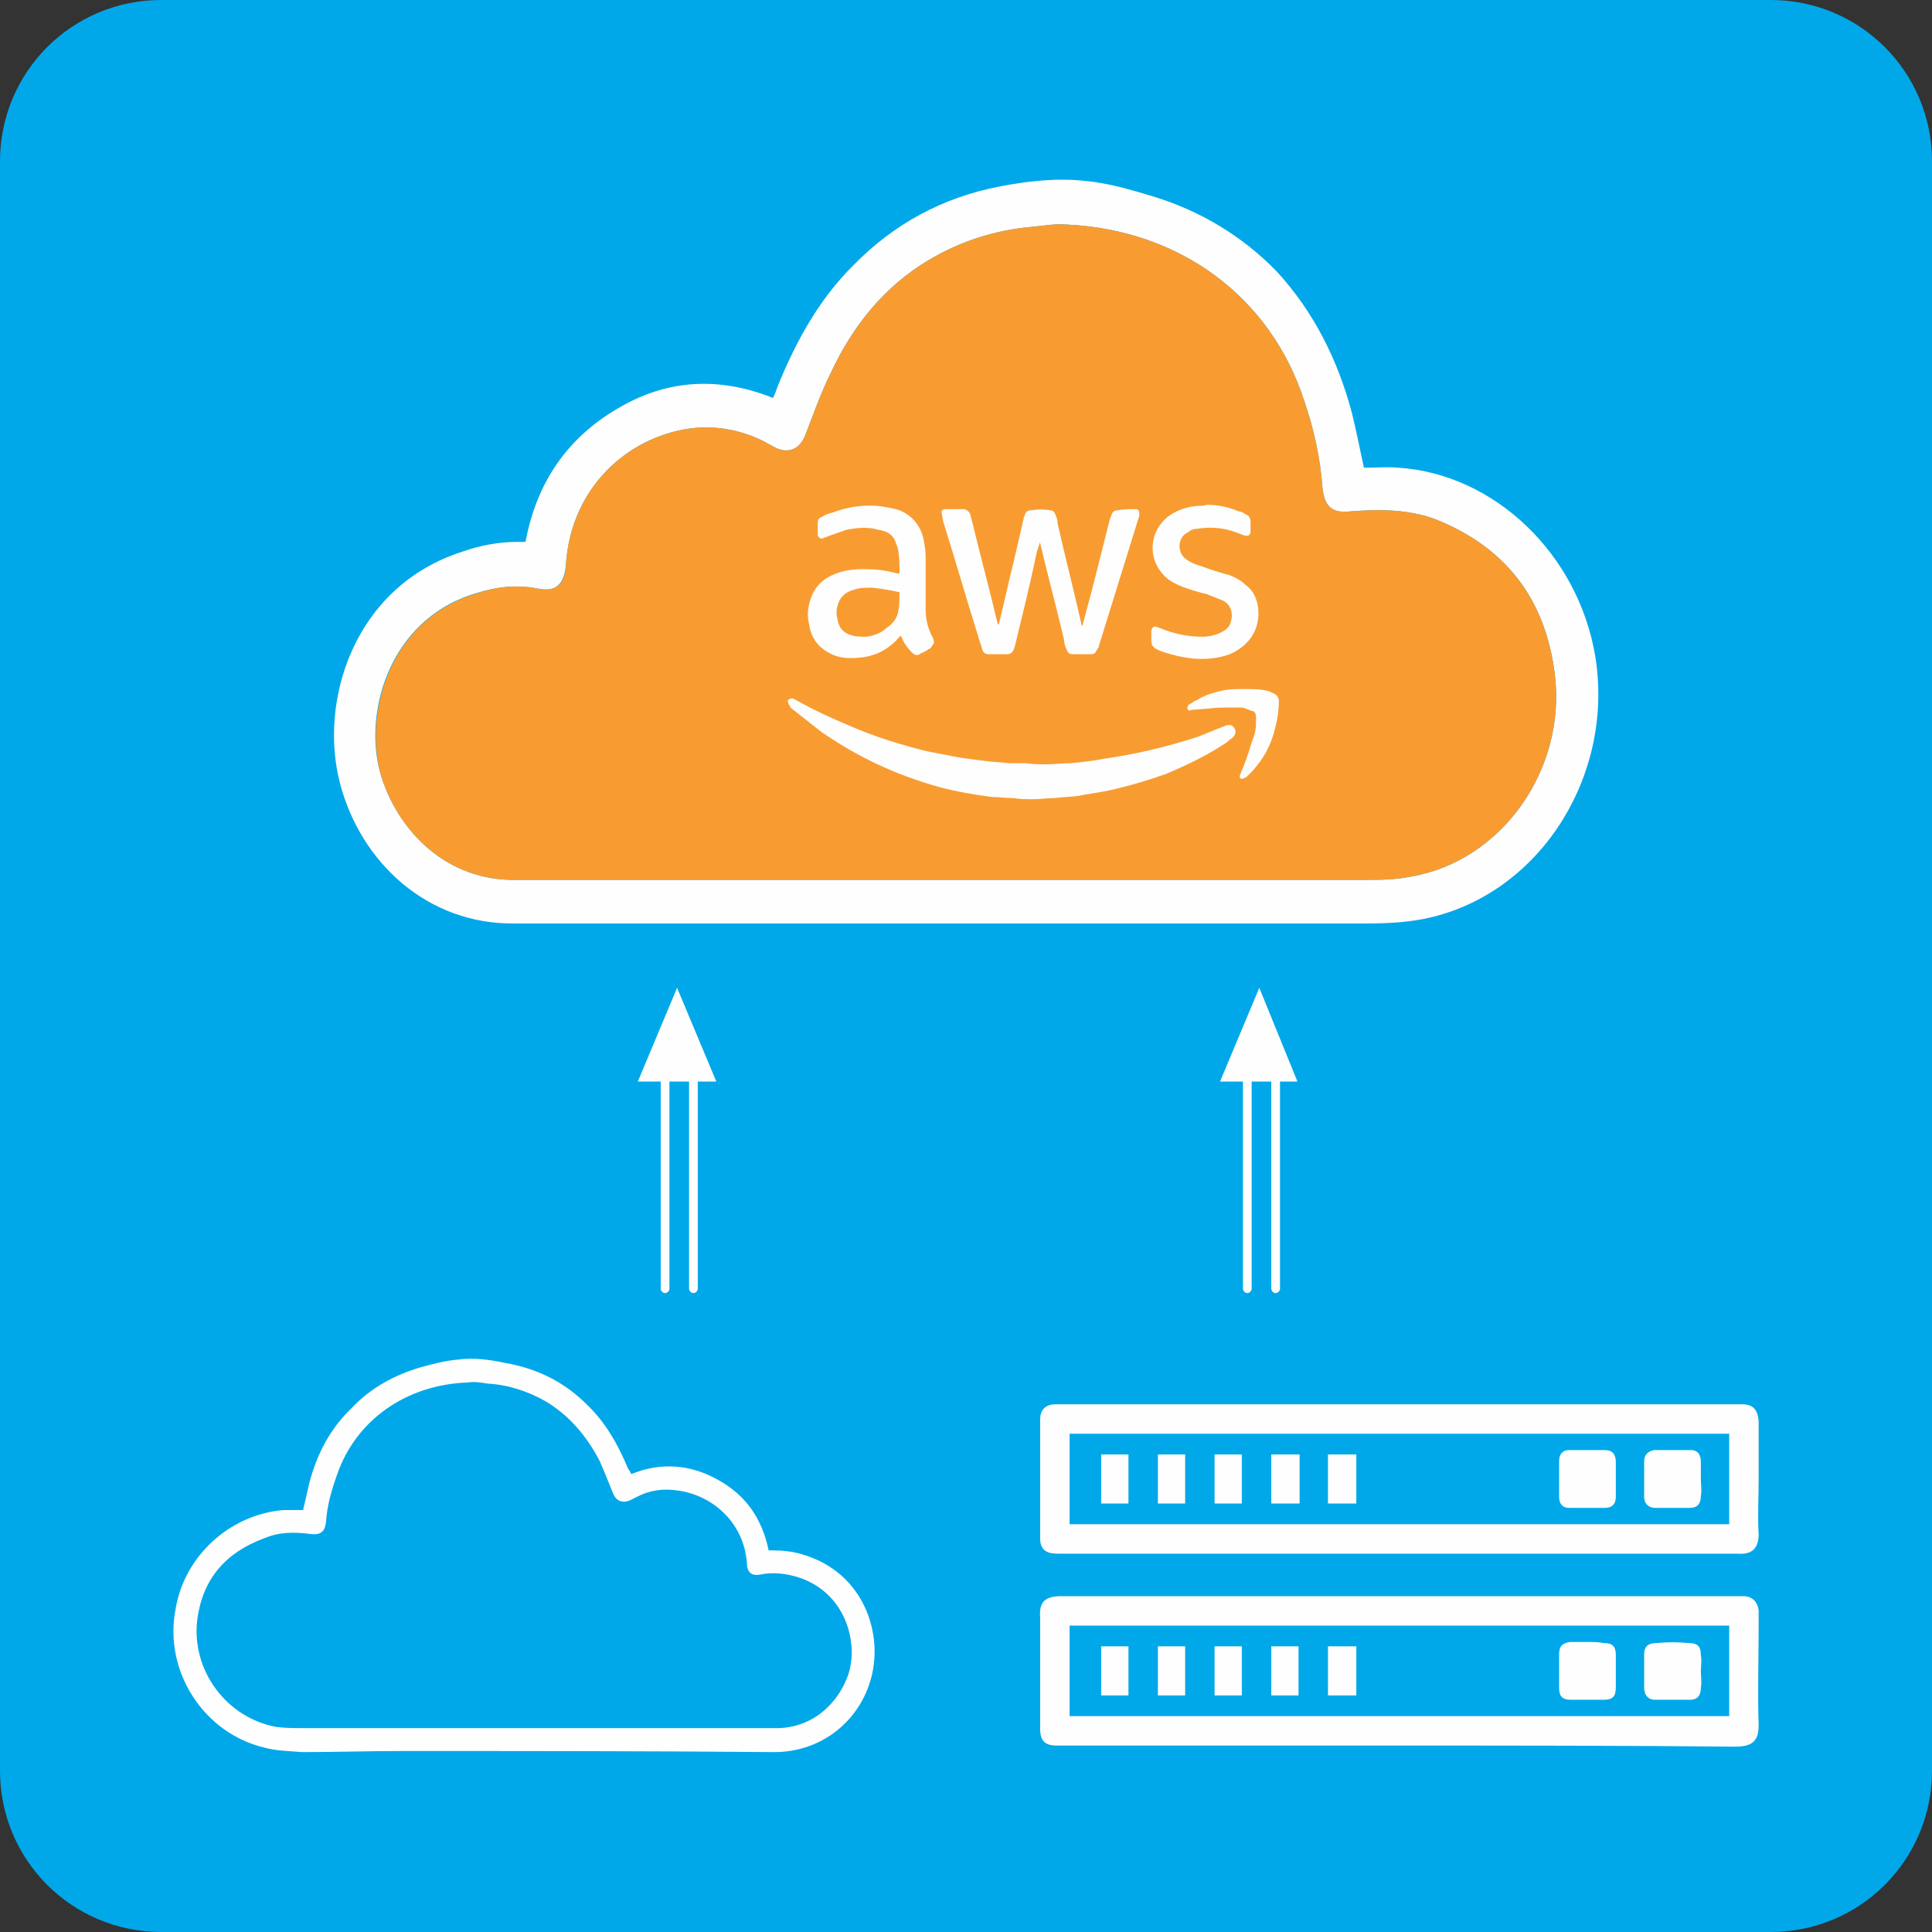
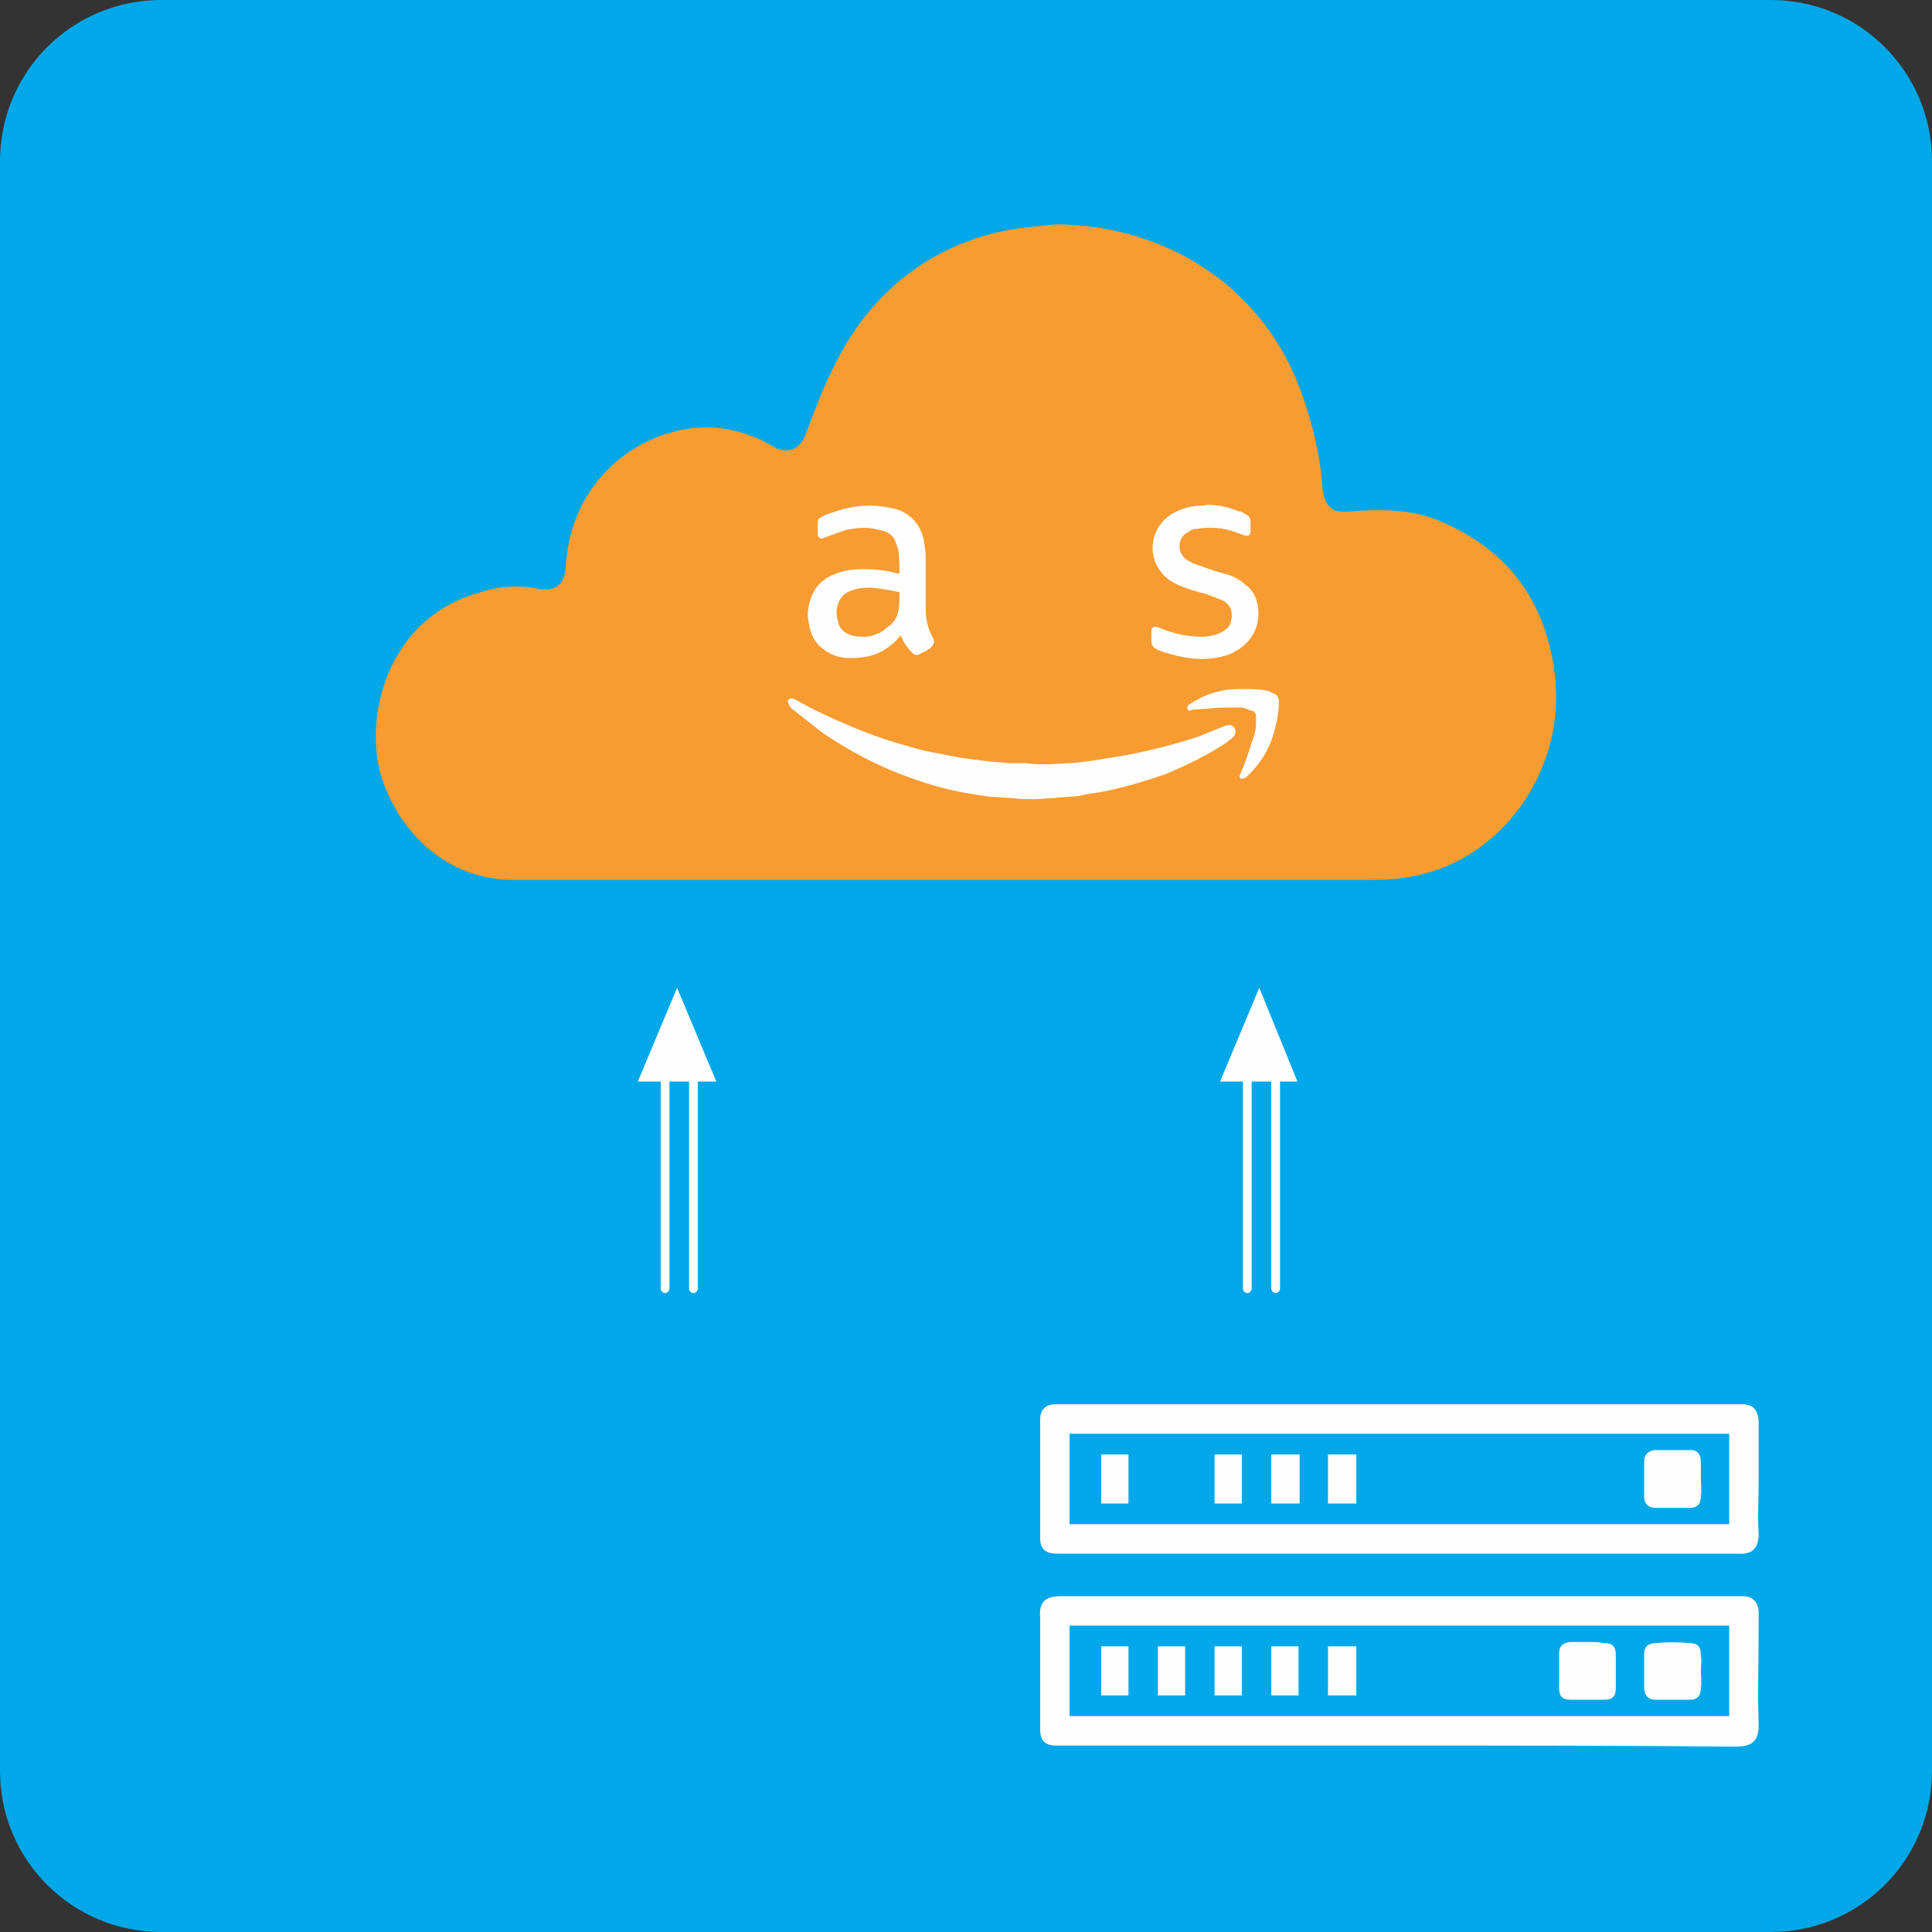
<svg xmlns="http://www.w3.org/2000/svg" xml:space="preserve" width="1.772in" height="1.772in" version="1.1" style="shape-rendering:geometricPrecision; text-rendering:geometricPrecision; image-rendering:optimizeQuality; fill-rule:evenodd; clip-rule:evenodd" viewBox="0 0 1772 1772">
  <rect x="0" y="0" width="1772" height="1772" fill="#333333" stroke="none" />
  <defs>
    <style type="text/css">
   
    .fil1 {fill:#FEFEFE}
    .fil2 {fill:#F89C32}
    .fil0 {fill:#00A8E9}
   
  </style>
  </defs>
  <g id="Layer_x0020_1">
    <g id="_1801137481328">
      <path class="fil0" d="M1772 1624c0,82 -66,148 -148,148l-1476 0c-82,0 -148,-66 -148,-148l0 -1476c0,-82 66,-148 148,-148l1476 0c82,0 148,66 148,148l0 1476z" />
-       <path class="fil1" d="M864 807c129,0 257,0 386,0 15,0 30,0 44,-3 83,-14 143,-98 132,-186 -9,-71 -47,-117 -110,-142 -25,-9 -51,-9 -77,-7 -17,2 -24,-4 -26,-21 -2,-28 -8,-55 -17,-81 -31,-95 -114,-156 -217,-161 -11,-1 -21,1 -32,2 -34,3 -66,13 -96,31 -40,24 -69,60 -89,103 -9,18 -16,38 -23,56 -5,14 -16,19 -29,12 -3,-2 -6,-3 -9,-5 -22,-11 -45,-15 -68,-12 -58,8 -110,55 -114,126 -2,17 -9,24 -25,21 -19,-4 -38,-2 -57,4 -82,24 -105,114 -87,169 16,50 60,95 123,94 130,0 261,0 391,0zm-382 -310c10,-54 38,-95 84,-122 45,-27 93,-30 143,-10 2,-4 3,-7 4,-10 17,-42 38,-80 69,-111 38,-39 83,-63 135,-73 26,-5 53,-8 79,-5 21,2 41,8 61,14 43,13 82,36 114,69 34,37 56,81 69,130 4,16 7,32 11,50 10,0 21,-1 32,0 88,6 164,79 180,172 18,108 -48,215 -149,240 -20,5 -41,6 -61,6 -56,0 -111,0 -167,0 -205,0 -409,0 -614,0 -80,1 -141,-56 -160,-128 -20,-75 12,-181 112,-213 17,-6 34,-9 51,-9 2,0 4,0 7,0z" />
      <path class="fil2" d="M864 807c129,0 258,0 386,0 15,0 30,0 44,-3 83,-14 143,-98 132,-186 -9,-71 -47,-117 -110,-142 -25,-9 -51,-9 -77,-7 -17,2 -24,-4 -26,-21 -2,-28 -8,-55 -17,-81 -31,-95 -114,-156 -217,-161 -11,-1 -21,1 -32,2 -34,3 -66,13 -96,31 -40,24 -69,60 -89,103 -9,18 -16,38 -23,56 -5,14 -16,19 -29,12 -3,-2 -6,-3 -9,-5 -22,-11 -45,-15 -68,-12 -58,8 -110,55 -114,126 -1,17 -9,24 -25,21 -19,-4 -38,-2 -56,4 -83,24 -105,114 -88,169 16,50 60,95 123,94 130,0 261,0 391,0z" />
-       <path class="fil1" d="M710 1585c35,1 59,-23 68,-49 10,-30 -3,-77 -48,-90 -11,-3 -21,-4 -32,-2 -9,2 -13,-2 -13,-11 -3,-37 -32,-62 -64,-66 -13,-2 -26,0 -37,6 -2,1 -4,2 -6,3 -7,3 -13,1 -16,-7 -4,-10 -8,-20 -12,-29 -12,-23 -28,-42 -50,-55 -16,-9 -34,-15 -53,-16 -6,-1 -12,-2 -18,-1 -57,2 -103,35 -120,85 -5,14 -9,28 -10,43 -1,9 -5,12 -14,11 -15,-2 -29,-2 -43,4 -35,13 -56,37 -61,74 -6,47 27,91 73,99 8,1 16,1 25,1 71,0 142,0 214,0 72,0 144,0 217,0zm-1 -163c9,0 19,1 28,4 56,17 73,73 62,113 -10,38 -44,68 -89,68 -113,-1 -227,-1 -341,-1 -30,0 -61,1 -92,1 -11,-1 -23,-1 -34,-4 -56,-13 -93,-70 -82,-127 8,-49 50,-87 99,-91 6,0 12,0 18,0 2,-9 4,-17 6,-26 7,-26 19,-49 39,-68 17,-18 39,-30 63,-37 11,-3 22,-6 34,-7 14,-2 29,0 43,3 29,5 54,17 75,38 17,16 29,37 38,59 1,1 2,3 3,5 27,-11 54,-9 79,5 26,14 41,36 47,65 1,0 2,0 4,0z" />
-       <path class="fil1" d="M916 573c5,-20 9,-39 14,-59 3,-13 6,-26 9,-39 0,-1 1,-2 1,-3 1,-3 3,-4 6,-4 6,-1 11,-1 17,0 2,0 4,1 5,4 1,2 2,5 2,8 7,31 15,62 22,93 0,0 0,1 1,1 0,0 0,-1 0,-1 9,-33 17,-65 25,-97 1,-2 1,-3 2,-5 1,-2 3,-3 5,-3 6,-1 11,-1 17,-1 2,0 3,2 3,4 0,1 0,3 -1,5 -12,39 -24,77 -36,116 0,1 -1,3 -2,4 -1,3 -3,4 -5,4 -6,0 -12,0 -17,0 -4,0 -5,-2 -6,-5 -1,-2 -2,-5 -2,-8 -7,-30 -15,-59 -22,-89 0,0 0,-1 0,-1 -1,3 -2,6 -3,9 -6,29 -13,57 -20,86 0,1 -1,2 -1,3 -1,3 -3,5 -6,5 -6,0 -11,0 -17,0 -3,0 -5,-1 -6,-4 -1,-4 -3,-9 -4,-13 -11,-35 -21,-70 -32,-105 0,-2 -1,-4 -1,-6 -1,-3 0,-5 3,-5 6,0 11,0 17,0 2,0 5,2 6,5 1,4 2,8 3,12 7,29 15,58 22,88 0,0 1,1 1,1 0,0 0,0 0,0z" />
      <path class="fil1" d="M949 733c-8,0 -14,0 -19,-1 -7,0 -13,-1 -20,-1 -16,-2 -33,-5 -48,-9 -40,-11 -76,-28 -109,-51 -9,-7 -19,-15 -28,-22 0,-1 -1,-2 -1,-2 -1,-2 -2,-4 -1,-5 1,-1 3,-2 5,-1 1,0 1,1 2,1 16,9 33,17 50,24 23,10 46,17 70,23 10,2 21,4 31,6 8,1 15,2 23,3 7,1 14,1 21,2 5,0 11,0 16,0 6,1 12,1 19,1 7,0 15,-1 22,-1 10,-1 20,-2 30,-4 29,-4 58,-11 86,-20 8,-3 17,-7 25,-10 2,-1 4,-1 6,-1 4,2 6,7 2,11 -2,2 -4,3 -6,5 -18,12 -37,21 -56,29 -17,6 -34,11 -52,15 -9,2 -19,3 -28,5 -7,1 -15,1 -22,2 -7,0 -13,1 -18,1z" />
      <path class="fil1" d="M800 539c-6,0 -12,0 -17,2 -8,2 -13,7 -15,15 -1,4 -1,8 0,11 1,9 6,14 14,16 4,1 8,1 13,1 6,-1 13,-3 18,-8 6,-4 10,-9 11,-16 1,-5 1,-11 1,-16 0,-1 0,-1 -1,-1 -8,-2 -16,-3 -24,-4zm26 44c-3,3 -5,6 -8,8 -8,7 -18,11 -28,12 -9,1 -17,1 -25,-2 -14,-6 -21,-15 -23,-29 -2,-8 -1,-16 2,-24 4,-11 12,-18 23,-22 8,-3 16,-4 25,-4 10,0 21,1 31,4 0,0 1,0 1,0 0,0 1,0 1,-1 0,-6 0,-13 -1,-19 0,-2 -1,-5 -2,-7 -2,-8 -8,-12 -16,-13 -10,-3 -20,-2 -30,0 -6,2 -11,4 -17,6 -2,1 -3,1 -5,2 -2,0 -3,-1 -4,-3 0,0 0,-1 0,-1 0,-3 0,-7 0,-10 0,-3 1,-5 4,-6 3,-2 6,-3 10,-4 13,-5 27,-7 41,-6 7,1 14,2 20,4 12,5 19,14 22,26 1,6 2,11 2,17 0,16 0,32 0,48 0,9 2,17 6,25 1,1 1,2 1,2 1,3 1,4 -1,6 0,1 -1,1 -1,2 -3,2 -6,4 -9,5 -4,3 -6,2 -9,-1 -3,-3 -6,-7 -8,-11 0,-1 -1,-2 -2,-4z" />
      <path class="fil1" d="M1107 463c10,0 20,2 29,6 3,0 5,2 7,3 3,1 4,4 4,7 0,3 0,5 0,8 0,4 -2,5 -6,4 -3,-1 -5,-2 -8,-3 -11,-4 -23,-5 -35,-3 -3,0 -6,1 -8,3 -10,4 -11,19 -2,25 4,3 9,5 13,6 8,3 17,6 25,8 6,2 12,5 17,10 7,5 10,13 11,21 2,21 -10,35 -26,42 -11,4 -22,5 -34,4 -9,-1 -18,-3 -27,-6 -3,-1 -5,-2 -7,-3 -3,-2 -4,-4 -4,-8 0,-2 0,-5 0,-8 0,-3 2,-5 5,-4 3,1 5,2 8,3 11,4 22,6 34,6 5,0 10,-1 15,-3 4,-2 8,-4 10,-8 3,-7 3,-17 -6,-22 -5,-2 -10,-4 -15,-6 -8,-2 -15,-4 -23,-7 -7,-3 -13,-6 -18,-12 -13,-15 -12,-38 5,-52 8,-6 17,-9 27,-10 3,0 6,0 9,-1z" />
      <path class="fil1" d="M1141 632c8,0 16,0 23,2 1,1 3,1 4,2 3,1 4,3 5,6 0,8 -1,16 -3,24 -3,13 -8,25 -17,36 -3,4 -6,7 -9,10 -1,1 -3,2 -4,2 -1,1 -3,0 -3,-2 0,-1 1,-2 1,-3 4,-9 7,-18 10,-28 2,-5 4,-11 4,-17 0,-2 0,-5 0,-7 0,-3 -2,-5 -4,-5 -3,-1 -5,-2 -8,-3 -4,0 -9,0 -13,0 -7,0 -13,0 -19,1 -5,0 -10,1 -15,1 -2,1 -3,1 -4,-1 0,-1 0,-3 2,-4 2,-1 4,-3 7,-4 8,-5 16,-7 25,-9 6,-1 13,-1 18,-1z" />
      <path class="fil1" d="M614 970l0 212c0,2 -2,4 -4,4 -2,0 -4,-2 -4,-4l0 -212c0,-2 2,-4 4,-4 2,0 4,2 4,4z" />
      <path class="fil1" d="M640 970l0 212c0,2 -2,4 -4,4 -2,0 -4,-2 -4,-4l0 -212c0,-2 2,-4 4,-4 2,0 4,2 4,4z" />
      <polygon class="fil1" points="585,992 621,906 657,992 " />
      <path class="fil1" d="M1148 970l0 212c0,2 -2,4 -4,4 -2,0 -4,-2 -4,-4l0 -212c0,-2 2,-4 4,-4 2,0 4,2 4,4z" />
      <path class="fil1" d="M1174 970l0 212c0,2 -2,4 -4,4 -2,0 -4,-2 -4,-4l0 -212c0,-2 2,-4 4,-4 2,0 4,2 4,4z" />
      <polygon class="fil1" points="1119,992 1155,906 1190,992 " />
      <path class="fil1" d="M1586 1315c-202,0 -404,0 -605,0 0,28 0,55 0,83 202,0 403,0 605,0 0,-28 0,-55 0,-83zm-303 110c-103,0 -207,0 -311,0 -3,0 -7,0 -10,-1 -6,-2 -8,-7 -8,-13 0,-36 0,-73 0,-109 0,-9 5,-14 14,-14 1,0 3,0 5,0 207,0 413,0 620,0 2,0 3,0 5,0 10,0 14,5 15,15 0,18 0,37 0,55 0,16 -1,33 0,49 0,13 -6,19 -19,18 -103,0 -207,0 -311,0z" />
      <path class="fil1" d="M981 1574c202,0 403,0 605,0 0,-28 0,-55 0,-83 -202,0 -404,0 -605,0 0,28 0,55 0,83zm302 27c-102,0 -205,0 -307,0 -2,0 -4,0 -7,0 -10,0 -15,-4 -15,-15 0,-19 0,-37 0,-56 0,-16 0,-32 0,-47 -1,-13 4,-19 19,-19 85,0 170,0 255,0 121,0 242,0 363,0 3,0 5,0 8,0 8,0 13,5 14,13 0,6 0,11 0,17 0,29 -1,58 0,88 0,13 -4,20 -21,20 -103,-1 -206,-1 -309,-1z" />
-       <path class="fil1" d="M1482 1356c0,6 0,11 0,17 0,6 -3,10 -10,10 -11,0 -22,0 -33,0 -6,0 -9,-4 -9,-10 0,-11 0,-22 0,-33 0,-6 3,-10 9,-10 11,0 22,0 33,0 7,0 10,4 10,11 0,5 0,10 0,15z" />
      <path class="fil1" d="M1560 1357c0,5 1,10 0,15 0,7 -3,11 -10,11 -11,0 -21,0 -32,0 -6,0 -10,-4 -10,-10 0,-11 0,-22 0,-33 0,-6 4,-9 9,-10 11,0 23,0 34,0 6,0 9,4 9,11 0,0 0,0 0,1 0,5 0,10 0,15l0 0z" />
      <path class="fil1" d="M1035 1379c-9,0 -17,0 -25,0 0,-15 0,-30 0,-45 8,0 16,0 25,0 0,15 0,30 0,45z" />
-       <path class="fil1" d="M1087 1334c0,15 0,30 0,45 -8,0 -16,0 -25,0 0,-15 0,-30 0,-45 8,0 16,0 25,0z" />
      <path class="fil1" d="M1114 1334c9,0 17,0 25,0 0,15 0,29 0,45 -8,0 -16,0 -25,0 0,-15 0,-29 0,-45z" />
      <path class="fil1" d="M1192 1379c-9,0 -17,0 -26,0 0,-15 0,-30 0,-45 9,0 17,0 26,0 0,15 0,30 0,45z" />
      <path class="fil1" d="M1244 1379c-9,0 -17,0 -26,0 0,-15 0,-30 0,-45 9,0 17,0 26,0 0,15 0,30 0,45z" />
      <path class="fil1" d="M1456 1506c5,0 10,0 15,1 8,0 11,3 11,11 0,10 0,20 0,30 0,8 -3,11 -11,11 -10,0 -20,0 -30,0 -8,0 -11,-3 -11,-11 0,-10 0,-21 0,-31 0,-7 3,-10 10,-11 1,0 1,0 1,0 5,0 10,0 15,0z" />
      <path class="fil1" d="M1560 1533c0,5 1,10 0,15 0,7 -3,11 -10,11 -10,0 -21,0 -32,0 -6,0 -10,-4 -10,-11 0,-10 0,-20 0,-31 0,-7 4,-10 11,-10 10,-1 20,-1 30,0 8,0 11,3 11,11 1,5 0,10 0,15z" />
      <path class="fil1" d="M1010 1555c0,-15 0,-29 0,-45 8,0 16,0 25,0 0,15 0,30 0,45 -8,0 -16,0 -25,0z" />
      <path class="fil1" d="M1062 1555c0,-15 0,-30 0,-45 8,0 16,0 25,0 0,15 0,30 0,45 -8,0 -16,0 -25,0z" />
      <path class="fil1" d="M1114 1510c9,0 17,0 25,0 0,15 0,30 0,45 -8,0 -16,0 -25,0 0,-15 0,-29 0,-45z" />
      <path class="fil1" d="M1166 1510c9,0 17,0 25,0 0,15 0,30 0,45 -8,0 -16,0 -25,0 0,-15 0,-29 0,-45z" />
      <path class="fil1" d="M1218 1555c0,-15 0,-30 0,-45 9,0 17,0 26,0 0,15 0,30 0,45 -9,0 -17,0 -26,0z" />
    </g>
  </g>
</svg>